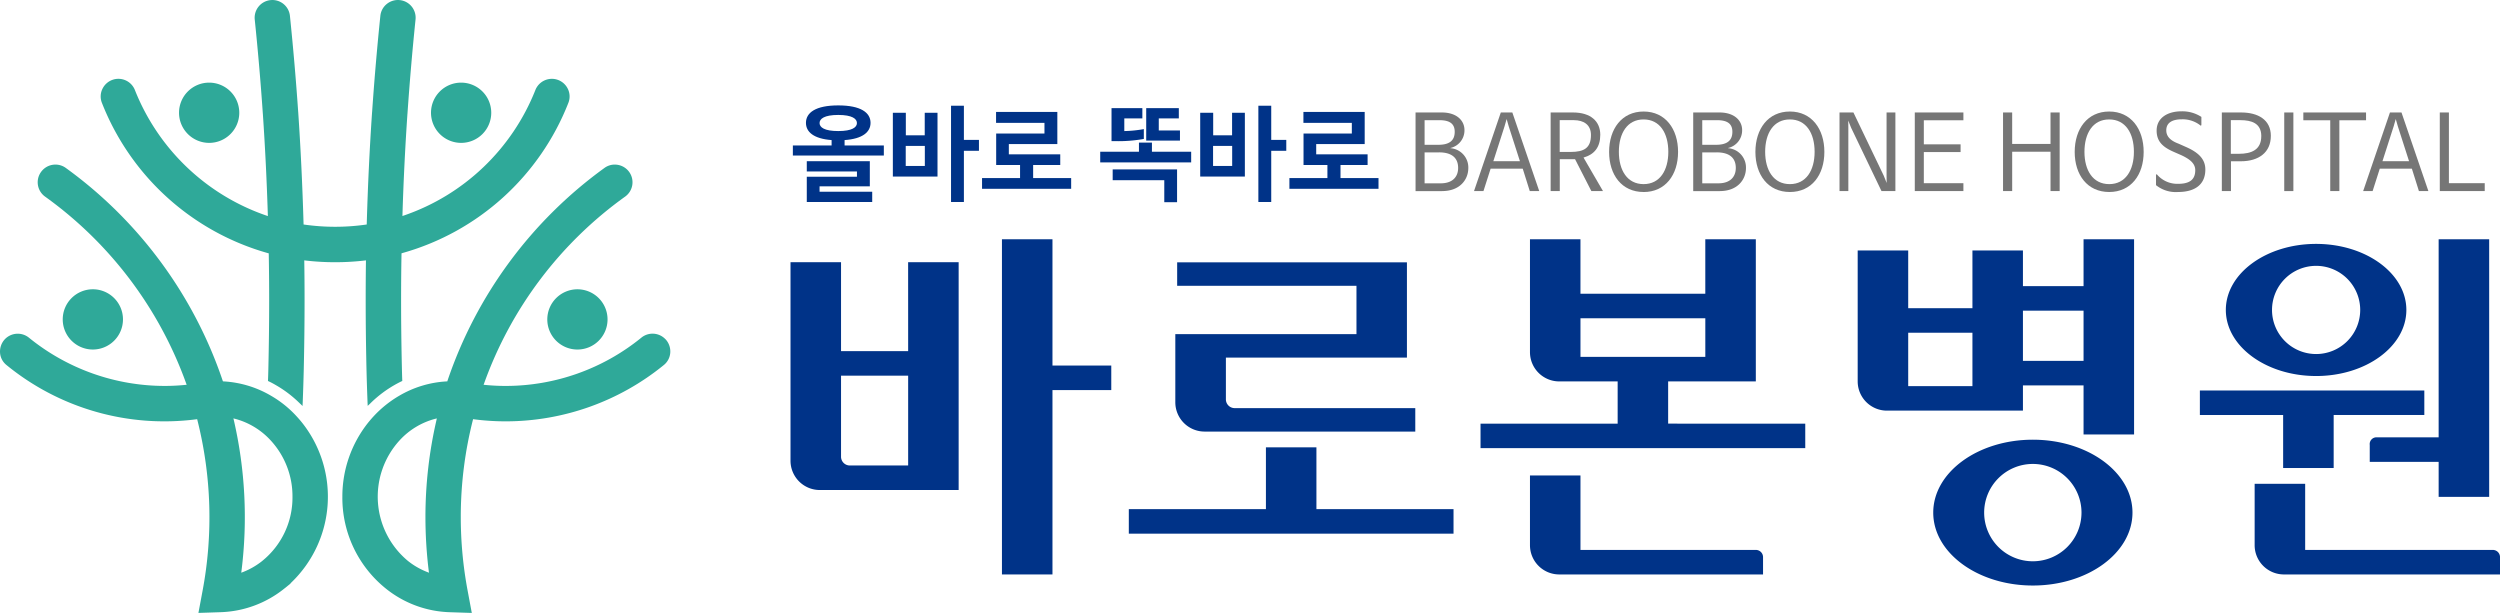
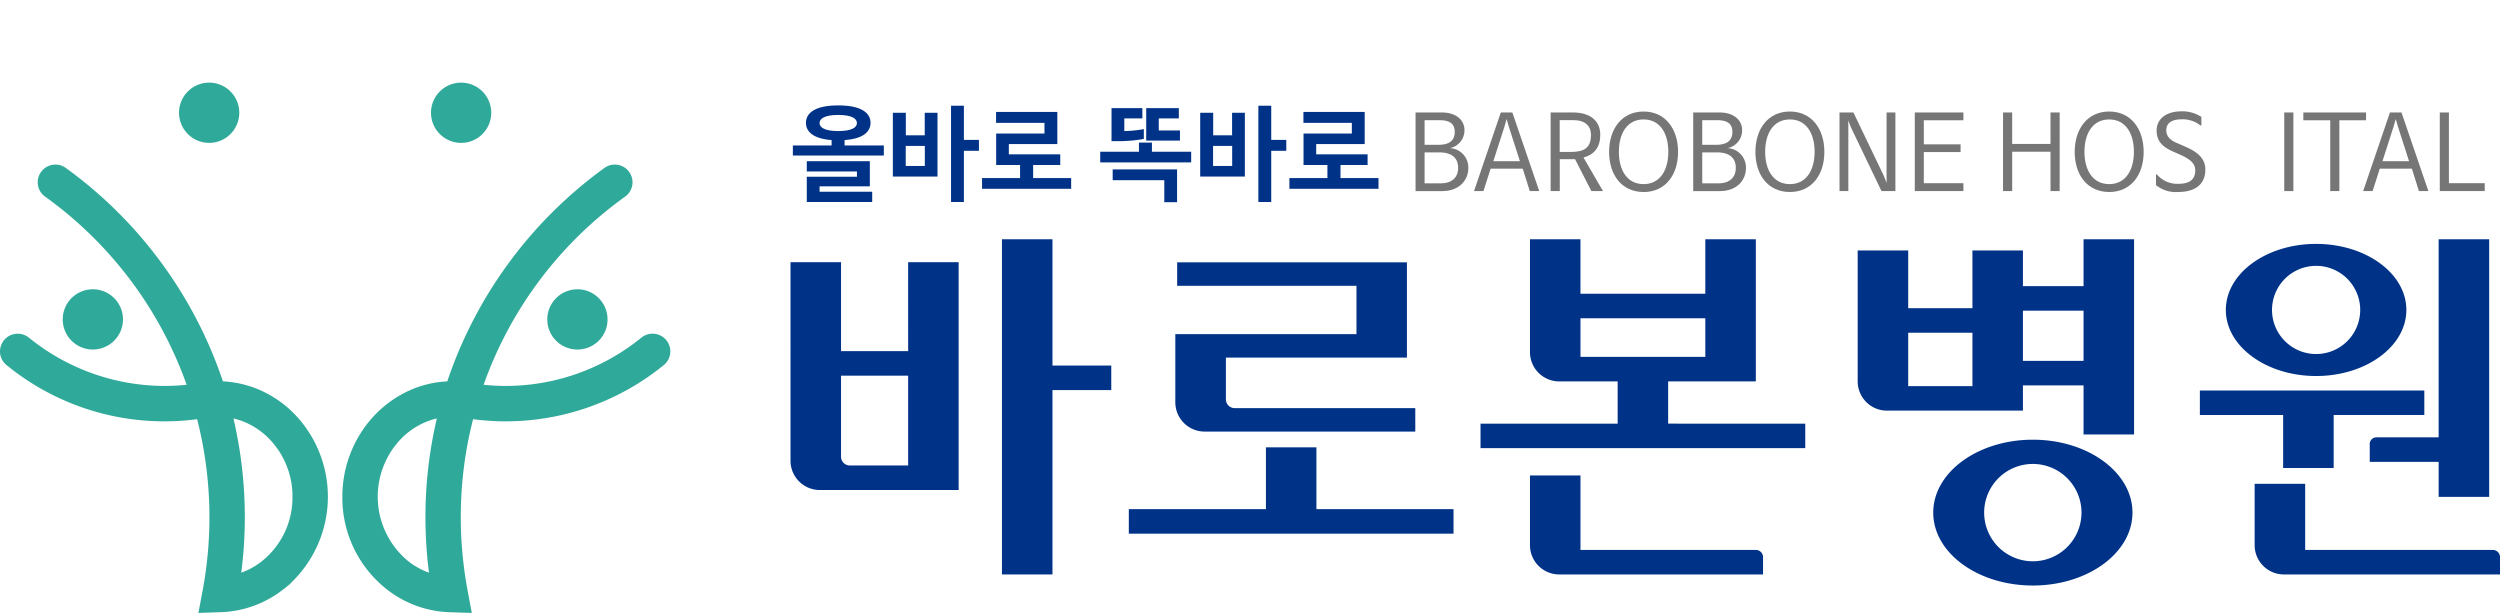
<svg xmlns="http://www.w3.org/2000/svg" width="697.673" height="171.044" viewBox="0 0 697.673 171.044">
  <g id="그룹_1" data-name="그룹 1" transform="translate(-145.014 -223.617)">
    <path id="패스_1" data-name="패스 1" d="M299.415,292.363V257.121h-14.1v93.541h14.1V299.21h16.412v-6.847Z" transform="translate(139.311 33.267)" fill="#038" />
    <path id="패스_2" data-name="패스 2" d="M288.537,285.145H269.808V260.333h-14.1V315.74a8.171,8.171,0,0,0,8.171,8.169h38.75V260.333h-14.1Zm0,31.919H272.259a2.451,2.451,0,0,1-2.451-2.453V291.993h18.729Z" transform="translate(109.914 36.456)" fill="#038" />
    <path id="패스_3" data-name="패스 3" d="M317.775,307.577h58.787v-6.545H326.151a2.444,2.444,0,0,1-2.443-2.451V286.937H374.23V260.355H310.108V266.9h50.04v13.492H309.594v19.015a8.179,8.179,0,0,0,8.181,8.171" transform="translate(163.415 36.478)" fill="#038" />
    <path id="패스_4" data-name="패스 4" d="M355.439,303.505V286.26H341.345v17.246H303.082v6.845H393.7v-6.845Z" transform="translate(156.949 62.199)" fill="#038" />
    <path id="패스_5" data-name="패스 5" d="M404.69,308.572V296.788h24.469V257.123h-14.1v15.2h-34.84v-15.2H366.129v31.5a8.171,8.171,0,0,0,8.169,8.167h16.3v11.784H352.334v6.844h90.62v-6.844Zm-24.467-29.4h34.84v10.774h-34.84Z" transform="translate(205.852 33.268)" fill="#038" />
    <path id="패스_6" data-name="패스 6" d="M422.286,310.97H373.35V290.2H359.256v19.445a8.17,8.17,0,0,0,8.173,8.171H424.3v-4.833a2.012,2.012,0,0,0-2.013-2.013" transform="translate(212.725 66.111)" fill="#038" />
    <path id="패스_7" data-name="패스 7" d="M468.18,257.121V270.21H451.264v-9.959H437.17v16.1H419.246v-16.1h-14.1v36.526a8.171,8.171,0,0,0,8.171,8.169h37.947V297.9H468.18V311.6h14.1V257.121ZM437.17,298.1H419.246V283.2H437.17Zm31.01-7.051H451.264V277.058H468.18Z" transform="translate(258.29 33.266)" fill="#038" />
    <path id="패스_8" data-name="패스 8" d="M443.526,285.188c-15.352,0-27.8,9.112-27.8,20.348s12.448,20.346,27.8,20.346,27.8-9.11,27.8-20.346-12.444-20.348-27.8-20.348m0,33.93A13.582,13.582,0,1,1,457.1,305.536a13.586,13.586,0,0,1-13.576,13.582" transform="translate(268.796 61.135)" fill="#038" />
    <path id="패스_9" data-name="패스 9" d="M527.188,309.817H474.832V291.361h-14.1v17.131a8.17,8.17,0,0,0,8.175,8.171h60.3v-4.831a2.016,2.016,0,0,0-2.017-2.015" transform="translate(313.483 67.264)" fill="#038" />
    <path id="패스_10" data-name="패스 10" d="M476.85,314.515v4.733h19.228v9.765h14.1V257.121h-14.1V312.4H478.861a1.881,1.881,0,0,0-2.011,2.115" transform="translate(329.487 33.266)" fill="#038" />
    <path id="패스_11" data-name="패스 11" d="M481.886,294.643c13.911,0,25.193-8.255,25.193-18.439S495.8,257.77,481.886,257.77,456.7,266.023,456.7,276.2s11.28,18.439,25.189,18.439m0-30.743a12.305,12.305,0,1,1-12.3,12.3,12.306,12.306,0,0,1,12.3-12.3" transform="translate(309.476 33.911)" fill="#038" />
    <path id="패스_12" data-name="패스 12" d="M476.3,299.934h14.1v-14.8h25.3V278.3H453.063v6.841H476.3Z" transform="translate(305.868 54.292)" fill="#038" />
-     <path id="패스_13" data-name="패스 13" d="M233.142,296.273l-.006.383c-.046,3.561-.068,7.115-.068,10.863,0,6.2.074,12.508.227,19.3.066,2.714.159,5.638.285,8.942l.052,1.124,1.09-1.046a32.521,32.521,0,0,1,6.23-4.685c.618-.359,1.271-.71,1.945-1.04l.383-.187,0-.046c-.044-1.11-.074-2.2-.1-3.29-.153-6.682-.229-12.918-.229-19.068,0-4.54.038-8.777.114-12.966l.006-.251.241-.068A70.119,70.119,0,0,0,289.64,252.3a4.823,4.823,0,0,0-.151-3.87,4.949,4.949,0,0,0-9.088.371,60.62,60.62,0,0,1-36.624,34.942l-.458.155.016-.486c.281-9.251.747-18.64,1.373-27.9l.018-.179c.6-8.7,1.355-17.546,2.254-26.277a4.935,4.935,0,0,0-8.018-4.335,4.883,4.883,0,0,0-1.8,3.318c-.915,8.9-1.686,17.894-2.294,26.731l-.018.185c-.678,9.927-1.176,20.37-1.483,31.026l-.008.285-.281.04a61.157,61.157,0,0,1-17.061,0l-.283-.04-.006-.285c-.309-10.65-.809-21.113-1.489-31.1l-.012-.124c-.61-8.859-1.383-17.845-2.3-26.719a4.931,4.931,0,0,0-5.453-4.386,4.94,4.94,0,0,0-4.368,5.411c.9,8.7,1.66,17.524,2.256,26.247l.012.12c.632,9.313,1.094,18.727,1.379,28l.014.486-.46-.157a60.7,60.7,0,0,1-36.624-34.958,4.944,4.944,0,0,0-9.084-.373,4.809,4.809,0,0,0-.153,3.868,70.211,70.211,0,0,0,46.329,41.961l.243.066,0,.253c.076,4.117.114,8.478.114,12.95,0,6.158-.076,12.414-.229,19.13-.026,1.068-.056,2.146-.1,3.213l-.006.062.385.187c.624.3,1.26.646,1.937,1.044a32.365,32.365,0,0,1,6.238,4.707l1.09,1.048.052-1.13c.126-3.312.219-6.25.283-8.978.153-6.746.229-13.056.229-19.284,0-4.026-.026-7.577-.08-10.859l-.006-.387.383.044a72.059,72.059,0,0,0,16.448,0Z" transform="translate(13.998)" fill="#2fa999" />
    <path id="패스_14" data-name="패스 14" d="M283.141,295.415l-.026-.014a4.944,4.944,0,0,0-6.742-.417,60.006,60.006,0,0,1-37.844,13.454c-1.873,0-3.8-.094-5.73-.283l-.434-.04.151-.4a109.605,109.605,0,0,1,39.366-52.123,4.927,4.927,0,0,0-2.023-8.845,4.961,4.961,0,0,0-.887-.082,4.84,4.84,0,0,0-2.886.947,121.216,121.216,0,0,0-43.779,59.333l-.066.217-.229.012a29.263,29.263,0,0,0-13.2,4.006,31.07,31.07,0,0,0-7.2,5.8c-.379.407-.755.849-1.242,1.429a33.056,33.056,0,0,0-7.416,20.966,32.478,32.478,0,0,0,12.173,25.643,29.885,29.885,0,0,0,17.811,6.567l6.136.2-1.132-6.052A111.452,111.452,0,0,1,226,345.07a109.914,109.914,0,0,1,3.358-27.056l.08-.3.3.04a68.864,68.864,0,0,0,8.791.566,69.883,69.883,0,0,0,44.153-15.732,4.855,4.855,0,0,0,1.782-3.454,4.987,4.987,0,0,0-1.323-3.721M219.2,318.038a120.331,120.331,0,0,0-3.063,27.032A124.216,124.216,0,0,0,217.051,360l.068.568-.528-.217a20.409,20.409,0,0,1-5.311-3.057,23.293,23.293,0,0,1-2.415-33.6,20.58,20.58,0,0,1,9.913-6.057l.54-.135Z" transform="translate(47.603 22.882)" fill="#2fa999" />
    <path id="패스_15" data-name="패스 15" d="M227.887,317.028a29.9,29.9,0,0,0-7.212-5.837,29.326,29.326,0,0,0-13.227-4.018l-.215-.014-.082-.215a121.115,121.115,0,0,0-43.765-59.337,4.941,4.941,0,0,0-6.957,1.174l-.066.094a4.913,4.913,0,0,0,1.212,6.714,109.887,109.887,0,0,1,39.384,52.123l.147.4-.444.042c-1.915.187-3.842.281-5.73.281A60.12,60.12,0,0,1,153.1,294.982a4.965,4.965,0,0,0-6.754.446,5.034,5.034,0,0,0-1.321,3.721,4.8,4.8,0,0,0,1.78,3.44,69.6,69.6,0,0,0,52.932,15.166l.3-.042.068.285a110.927,110.927,0,0,1,1.415,47.74l-1.132,6.041,6.134-.2A29.842,29.842,0,0,0,224.342,365l1.618-1.3.349-.4a33.212,33.212,0,0,0,2.806-44.857c-.393-.482-.8-.943-1.228-1.415m-9.68,40.245-.472.365a20.615,20.615,0,0,1-4.867,2.722l-.526.2.068-.552a120.84,120.84,0,0,0-2.13-41.971l-.135-.538.54.132a20.7,20.7,0,0,1,9.937,6.084,22.954,22.954,0,0,1,6.013,15.652,22.717,22.717,0,0,1-8.426,17.9" transform="translate(0 22.882)" fill="#2fa999" />
    <path id="패스_16" data-name="패스 16" d="M170.611,272.529a8.406,8.406,0,1,0-8.406,8.408,8.413,8.413,0,0,0,8.406-8.408" transform="translate(8.722 40.221)" fill="#2fa999" />
    <path id="패스_17" data-name="패스 17" d="M221.653,272.529a8.406,8.406,0,1,0,8.406-8.4,8.417,8.417,0,0,0-8.406,8.4" transform="translate(76.096 40.221)" fill="#2fa999" />
    <path id="패스_18" data-name="패스 18" d="M213.774,252a8.406,8.406,0,1,0-8.406-8.408A8.418,8.418,0,0,0,213.774,252" transform="translate(59.926 11.49)" fill="#2fa999" />
    <path id="패스_19" data-name="패스 19" d="M178.49,252a8.406,8.406,0,1,0-8.406-8.408A8.418,8.418,0,0,0,178.49,252" transform="translate(24.892 11.49)" fill="#2fa999" />
    <path id="패스_20" data-name="패스 20" d="M263.489,243.3c0,1.188,1.333,2.234,5.215,2.234s5.215-1.046,5.215-2.234-1.331-2.262-5.215-2.262-5.215,1.074-5.215,2.262m-3.565,22.026v-7.043h14V256.81h-14v-2.868h17.592v7.011H263.489v1.509h14.694v2.868Zm10.549-17.273v1.507h10.955v2.812H256.039v-2.812h10.812v-1.507c-4.986-.375-7.159-2.258-7.159-4.811,0-2.838,2.694-4.867,9.012-4.867s9.014,2.029,9.014,4.867c0,2.553-2.2,4.464-7.246,4.811" transform="translate(110.239 14.657)" fill="#038" />
    <path id="패스_21" data-name="패스 21" d="M294.066,251h-4.2v14.287h-3.589V238.422h3.589v9.534h4.2Zm-15.1-1.363h-5.333v5.594h5.333Zm-8.926,8.552v-17.8h3.621v6.29h5.275v-6.29H282.5v17.8Z" transform="translate(124.142 14.7)" fill="#038" />
    <path id="패스_22" data-name="패스 22" d="M286.473,254.1v-8.779H299.95v-2.985H286.442v-3.044h17.1v8.955H290.007v2.869h14.348V254.1H296.79v3.651H307.4v2.986H282.53v-2.986h10.609V254.1Z" transform="translate(136.542 15.566)" fill="#038" />
    <path id="패스_23" data-name="패스 23" d="M311.914,238.756h9.1v2.868h-5.594v3.364h5.913v2.842h-9.421Zm5.042,26.257v-6.144h-14.4v-3.013h17.968v9.157Zm-14.722-17.041v-9.215h8.605v2.868H305.8v3.537a33.337,33.337,0,0,0,5.447-.552v2.752a40.685,40.685,0,0,1-8.053.61Zm11.276.407v2.549H324.46v2.985H299.078v-2.985h10.81v-2.549Z" transform="translate(152.973 15.031)" fill="#038" />
    <path id="패스_24" data-name="패스 24" d="M337.1,251H332.9v14.287h-3.591V238.422H332.9v9.534H337.1ZM322,249.636h-5.333v5.594H322Zm-8.922,8.552v-17.8H316.7v6.29h5.275v-6.29h3.565v17.8Z" transform="translate(166.876 14.7)" fill="#038" />
    <path id="패스_25" data-name="패스 25" d="M329.51,254.1v-8.779h13.479v-2.985h-13.51v-3.044h17.1v8.955H333.048v2.869h14.343V254.1h-7.563v3.651h10.607v2.986H325.57v-2.986h10.607V254.1Z" transform="translate(179.278 15.566)" fill="#038" />
    <path id="패스_26" data-name="패스 26" d="M349.785,250.5h-4.028v8.637h4.55c3.1,0,4.811-1.682,4.811-4.291,0-2.752-1.708-4.347-5.333-4.347m.086-8.984h-4.113v6.872h3.826c2.81,0,4.578-.959,4.578-3.625,0-2.29-1.449-3.246-4.291-3.246m.787,19.794h-7.424V239.367h7.334c4.087,0,6.318,2.2,6.318,4.926a5.034,5.034,0,0,1-3.912,4.984v.058a5.393,5.393,0,0,1,4.986,5.536c0,3.187-2.32,6.433-7.3,6.433" transform="translate(196.816 15.638)" fill="#767676" />
    <path id="패스_27" data-name="패스 27" d="M360.522,241.193l-.58,2.029-3.129,9.739h7.416l-3.127-9.739Zm1.592-1.826,7.509,21.938h-2.641l-1.969-6.26h-8.956l-2,6.26h-2.635l7.477-21.938Z" transform="translate(204.947 15.638)" fill="#767676" />
    <path id="패스_28" data-name="패스 28" d="M373.4,245.655c0-2.956-2.144-4.143-4.757-4.143h-3.966v8.869h3.043c3.765,0,5.68-1.1,5.68-4.725m-2.059,6.29v.03l5.421,9.331h-3.246l-4.55-8.9H364.7v8.9h-2.551V239.367h6.232c4.956,0,7.621,2.465,7.621,6.23,0,3.478-1.68,5.506-4.665,6.347" transform="translate(215.601 15.638)" fill="#767676" />
    <path id="패스_29" data-name="패스 29" d="M379.96,259.492c4.55,0,6.9-3.852,6.9-9.01,0-5.19-2.348-9.042-6.9-9.042s-6.9,3.852-6.9,9.042c0,5.158,2.348,9.01,6.9,9.01m0,2.2c-6.088,0-9.622-4.781-9.622-11.186s3.533-11.274,9.622-11.274,9.622,4.869,9.622,11.274S386.044,261.7,379.96,261.7" transform="translate(223.729 15.508)" fill="#767676" />
    <path id="패스_30" data-name="패스 30" d="M388.662,250.5h-4.024v8.637h4.55c3.1,0,4.811-1.682,4.811-4.291,0-2.752-1.712-4.347-5.337-4.347m.09-8.984h-4.113v6.872h3.826c2.81,0,4.578-.959,4.578-3.625,0-2.29-1.449-3.246-4.291-3.246m.783,19.794h-7.42V239.367h7.334c4.087,0,6.318,2.2,6.318,4.926a5.038,5.038,0,0,1-3.912,4.984v.058a5.39,5.39,0,0,1,4.982,5.536c0,3.187-2.316,6.433-7.3,6.433" transform="translate(235.422 15.638)" fill="#767676" />
    <path id="패스_31" data-name="패스 31" d="M400.446,259.492c4.55,0,6.9-3.852,6.9-9.01,0-5.19-2.348-9.042-6.9-9.042s-6.9,3.852-6.9,9.042c0,5.158,2.348,9.01,6.9,9.01m0,2.2c-6.082,0-9.622-4.781-9.622-11.186s3.539-11.274,9.622-11.274,9.622,4.869,9.622,11.274-3.534,11.186-9.622,11.186" transform="translate(244.07 15.508)" fill="#767676" />
    <path id="패스_32" data-name="패스 32" d="M414.946,257.015l.814,2.028-.031-2.028V239.367h2.464V261.3h-3.881l-8.466-17.65-.81-2.026.027,2.026V261.3H402.6V239.367h3.881Z" transform="translate(255.766 15.638)" fill="#767676" />
    <path id="패스_33" data-name="패스 33" d="M426.708,261.3H413.143V239.367h13.565v2.172H415.665v6.724h10.257v2.145H415.665V259.1h11.043Z" transform="translate(266.23 15.638)" fill="#767676" />
    <path id="패스_34" data-name="패스 34" d="M441.3,239.367V261.3h-2.55V250.322h-10.7V261.3H425.5V239.367h2.549v8.781h10.7v-8.781Z" transform="translate(278.502 15.638)" fill="#767676" />
    <path id="패스_35" data-name="패스 35" d="M445.157,259.492c4.55,0,6.9-3.852,6.9-9.01,0-5.19-2.348-9.042-6.9-9.042s-6.9,3.852-6.9,9.042c0,5.158,2.348,9.01,6.9,9.01m0,2.2c-6.086,0-9.622-4.781-9.622-11.186s3.535-11.274,9.622-11.274,9.622,4.869,9.622,11.274-3.537,11.186-9.622,11.186" transform="translate(288.464 15.508)" fill="#767676" />
    <path id="패스_36" data-name="패스 36" d="M446.92,259.814V257c0-.229.143-.289.319-.116a7.445,7.445,0,0,0,5.881,2.551c3.161,0,4.753-1.16,4.753-3.8,0-1.913-1.564-3.1-3.854-4.173l-2.055-.9c-2.928-1.273-4.869-2.78-4.869-5.971,0-3.621,3.129-5.389,6.955-5.389a9.758,9.758,0,0,1,5.534,1.564v2.144c0,.293-.175.379-.349.173a8.021,8.021,0,0,0-5.072-1.652c-2.722,0-4.376.959-4.376,3.073,0,1.941,1.507,3.015,3.45,3.739l2.087.927c3.537,1.564,5.363,3.422,5.363,6.288,0,4.319-3.075,6.262-7.625,6.262a8.794,8.794,0,0,1-6.142-1.911" transform="translate(299.769 15.479)" fill="#767676" />
-     <path id="패스_37" data-name="패스 37" d="M467.15,245.974c0-3.651-2.81-4.462-5.8-4.462h-2.7V250.9h2.262c3.508,0,6.232-1.128,6.232-4.927m2.667-.058c0,4.58-3.332,7.071-8.4,7.071h-2.724v8.318h-2.549V239.367h5.387c4.64,0,8.291,1.971,8.291,6.549" transform="translate(308.922 15.638)" fill="#767676" />
    <rect id="사각형_1" data-name="사각형 1" width="2.55" height="21.938" transform="translate(782.476 255.006)" fill="#767676" />
    <path id="패스_38" data-name="패스 38" d="M477.609,261.3h-2.549V241.539h-7.509v-2.172h17.5v2.172h-7.446Z" transform="translate(320.253 15.638)" fill="#767676" />
    <path id="패스_39" data-name="패스 39" d="M485.026,241.193l-.58,2.029-3.129,9.739h7.418l-3.129-9.739Zm1.6-1.826,7.505,21.938h-2.641l-1.969-6.26h-8.952l-2,6.26h-2.639l7.477-21.938Z" transform="translate(328.569 15.638)" fill="#767676" />
    <path id="패스_40" data-name="패스 40" d="M499.2,259.1v2.2H486.658V239.367H489.2V259.1Z" transform="translate(339.226 15.638)" fill="#767676" />
  </g>
</svg>